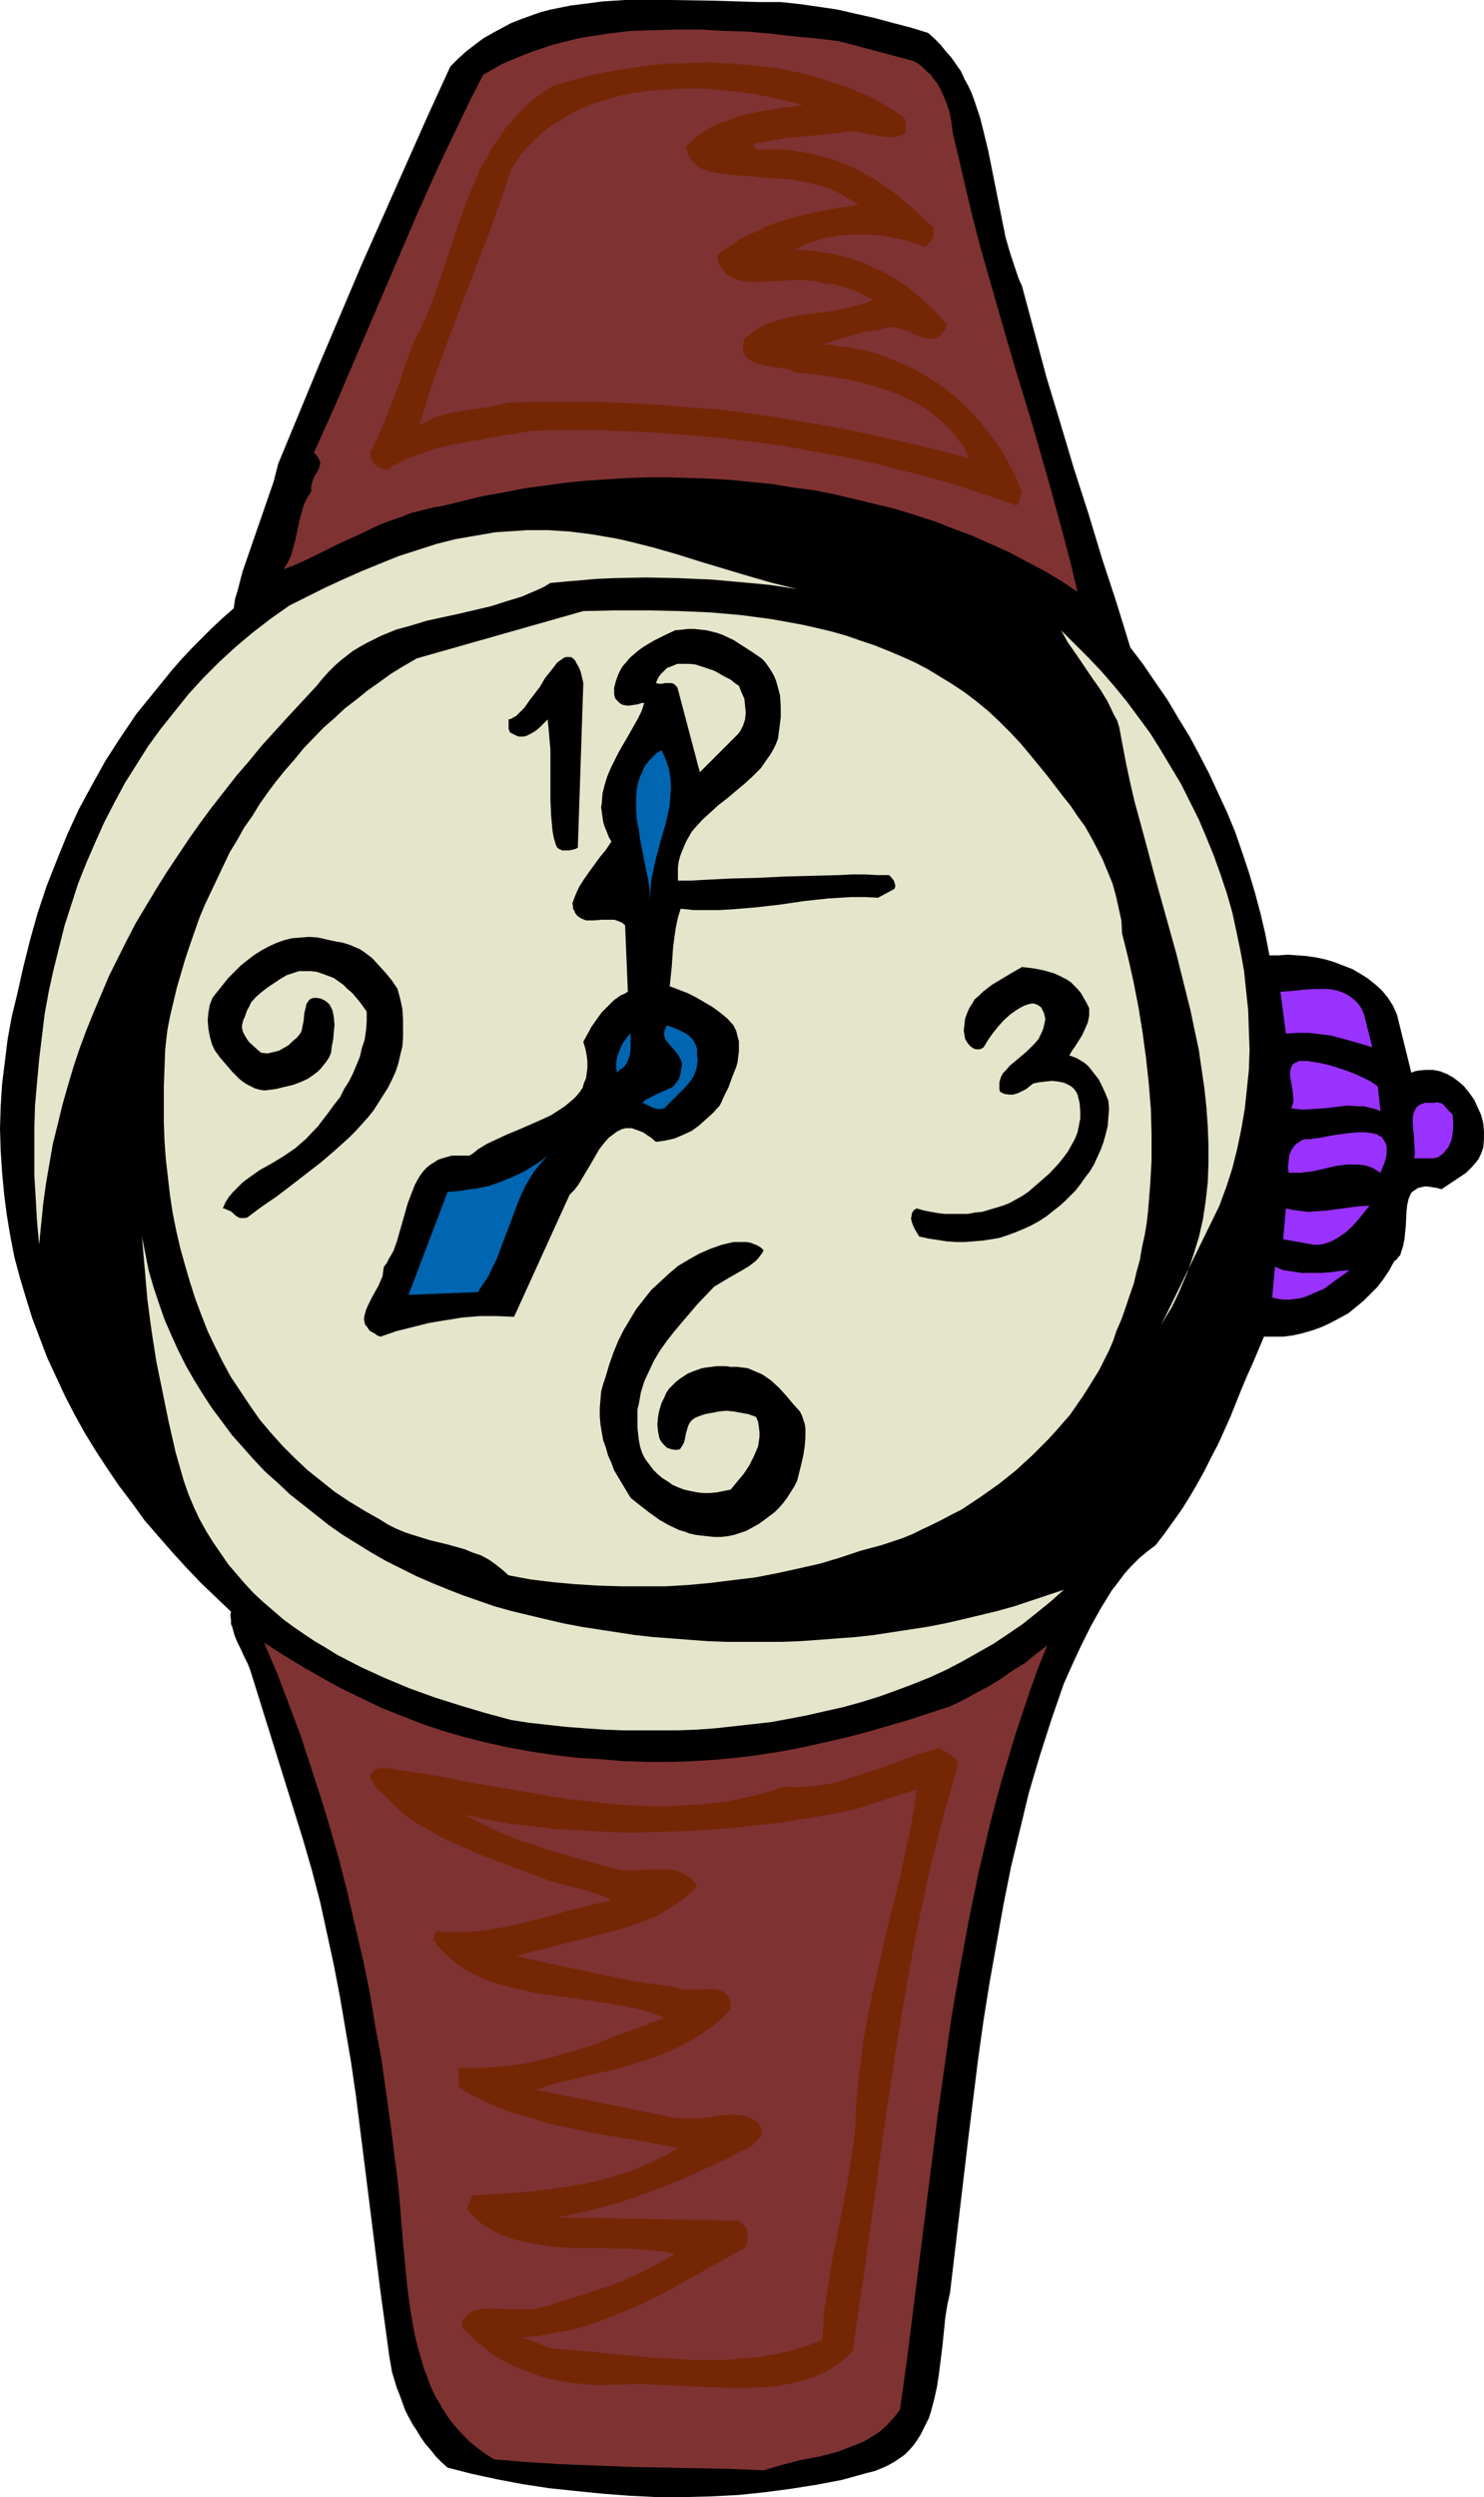
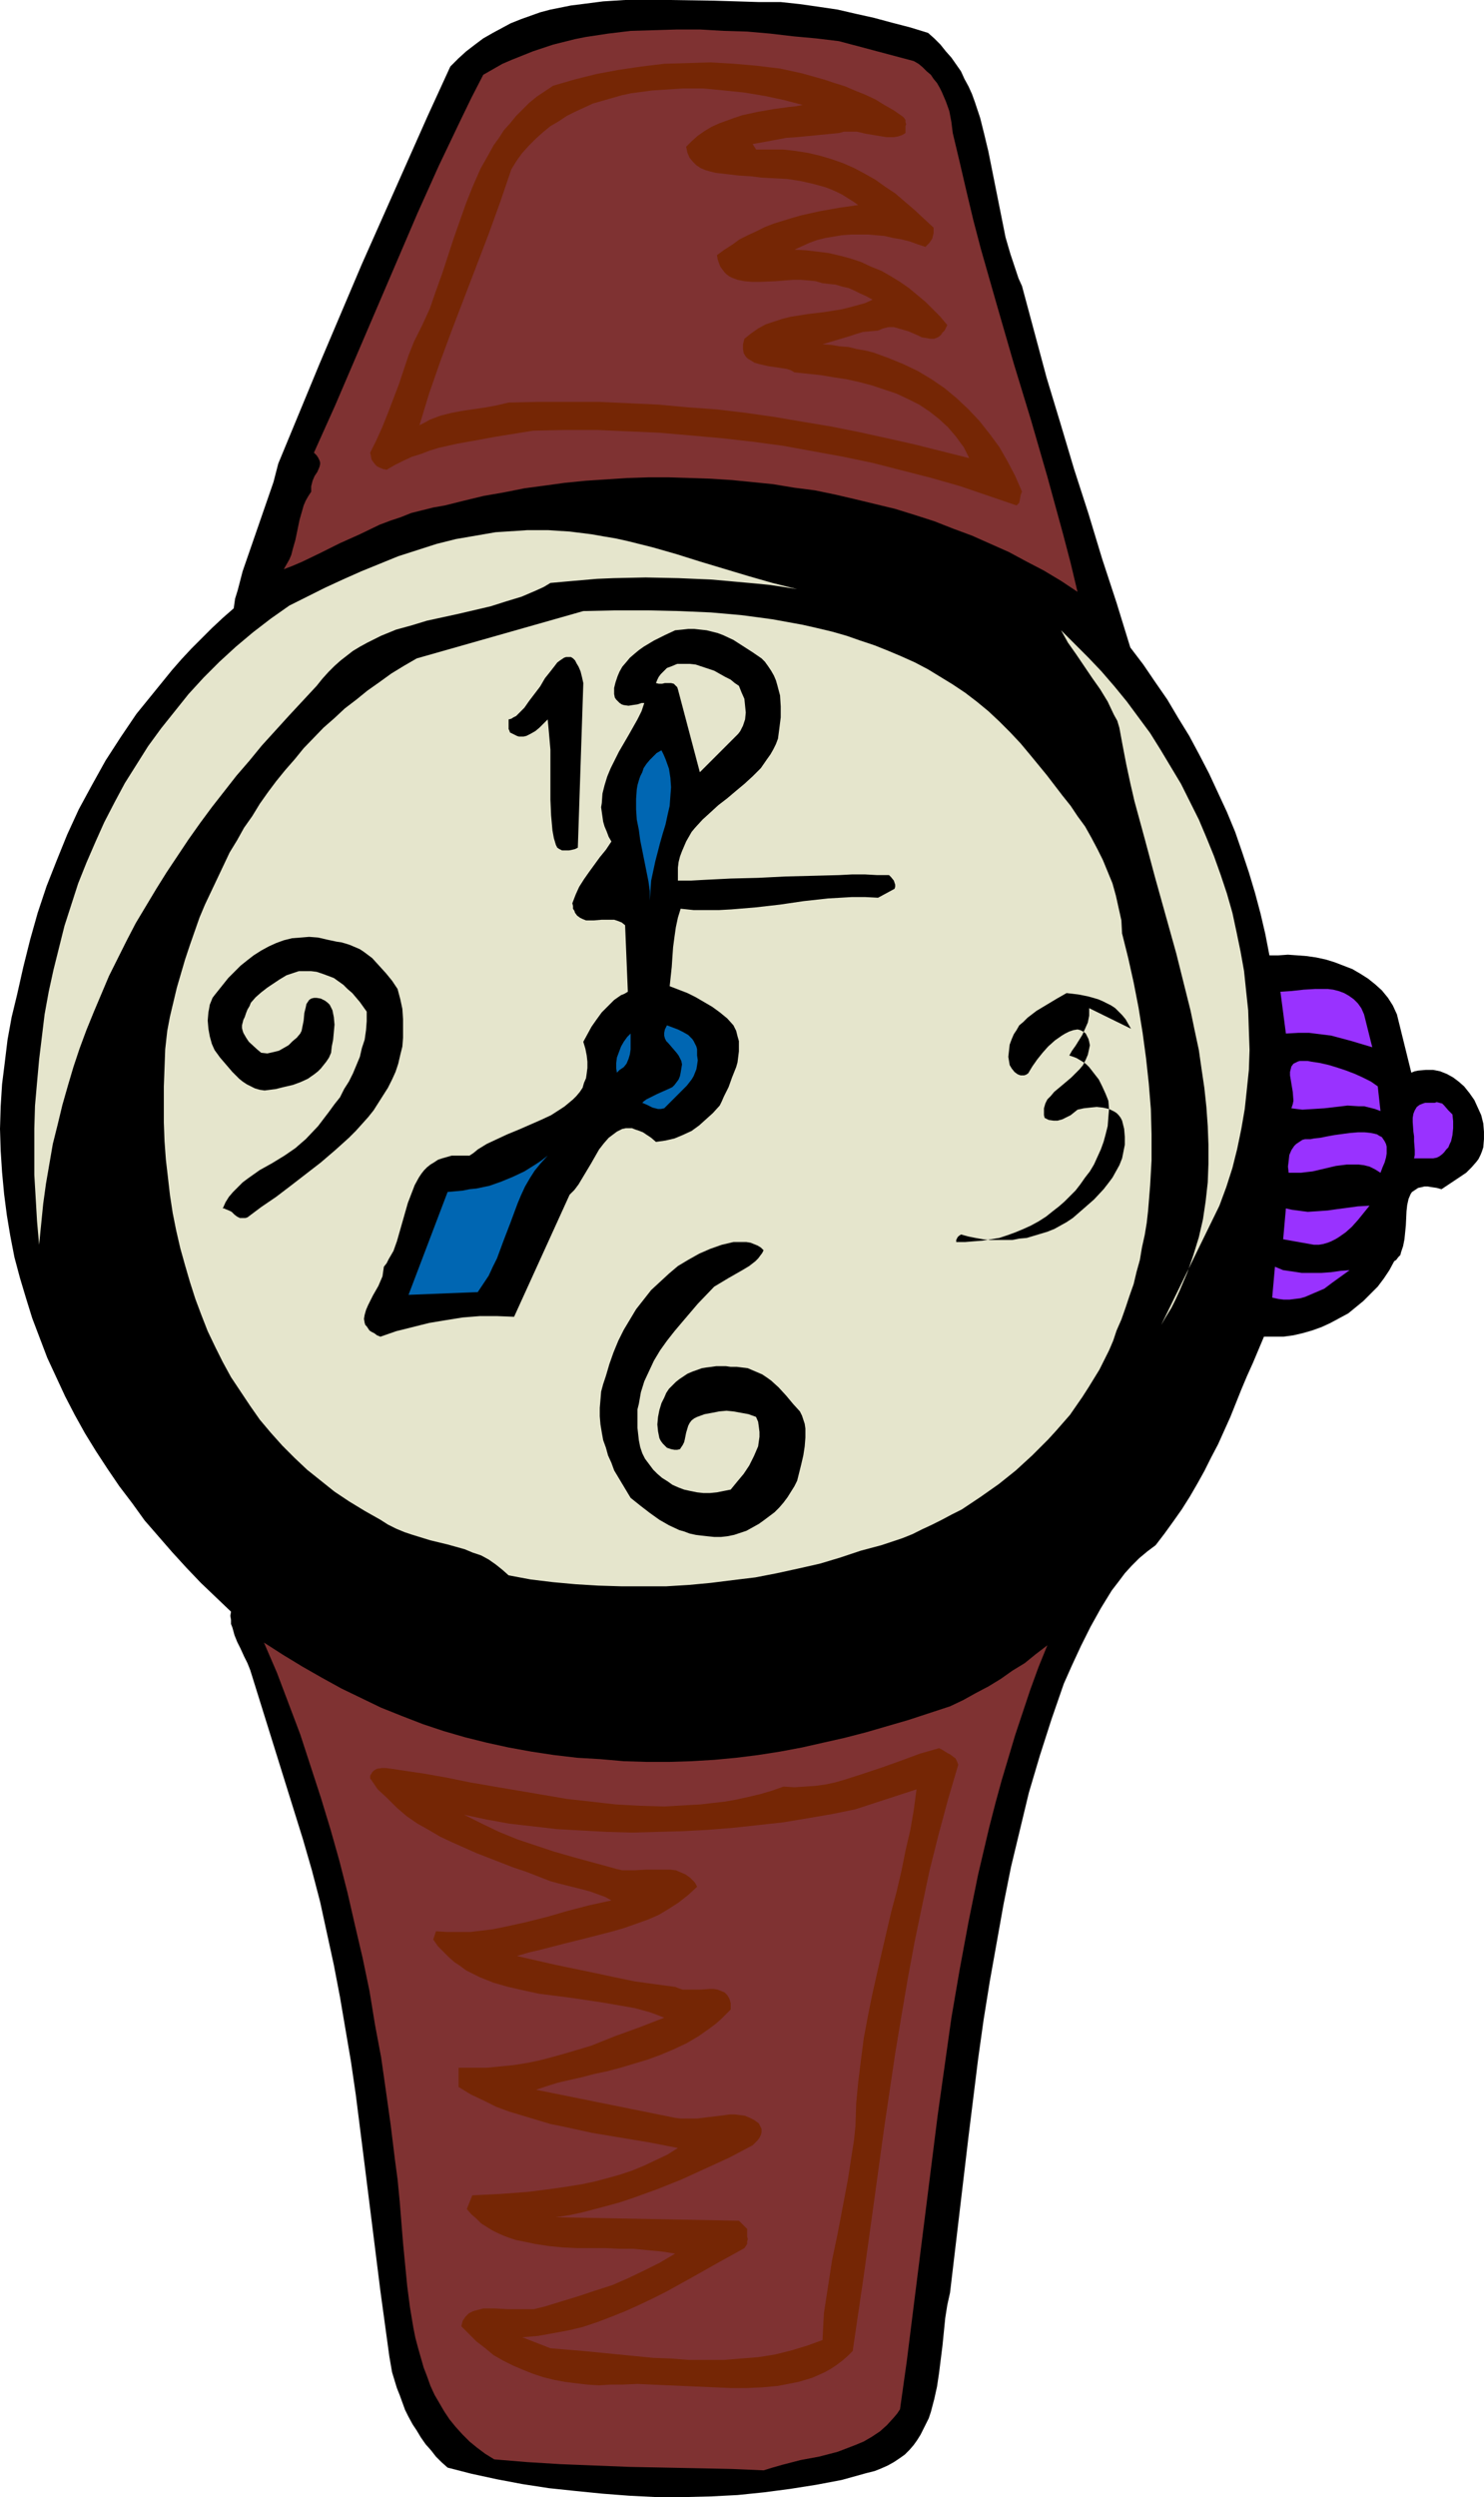
<svg xmlns="http://www.w3.org/2000/svg" xmlns:ns1="http://sodipodi.sourceforge.net/DTD/sodipodi-0.dtd" xmlns:ns2="http://www.inkscape.org/namespaces/inkscape" version="1.0" width="92.546mm" height="155.668mm" id="svg27" ns1:docname="Watch 31.wmf">
  <ns1:namedview id="namedview27" pagecolor="#ffffff" bordercolor="#000000" borderopacity="0.25" ns2:showpageshadow="2" ns2:pageopacity="0.0" ns2:pagecheckerboard="0" ns2:deskcolor="#d1d1d1" ns2:document-units="mm" />
  <defs id="defs1">
    <pattern id="WMFhbasepattern" patternUnits="userSpaceOnUse" width="6" height="6" x="0" y="0" />
  </defs>
  <path style="fill:#000000;fill-opacity:1;fill-rule:evenodd;stroke:none" d="m 218.753,7.756 1.454,1.293 1.454,1.454 1.292,1.616 1.292,1.454 1.131,1.616 1.131,1.616 0.808,1.778 0.969,1.778 0.808,1.778 0.646,1.778 1.292,3.878 0.969,3.878 0.969,4.04 1.616,8.08 1.616,8.08 0.808,4.04 1.131,3.878 1.292,3.878 0.646,1.939 0.808,1.778 2.908,10.827 2.908,10.827 3.231,10.665 3.231,10.827 3.393,10.503 3.231,10.665 3.393,10.342 3.231,10.503 3.07,4.04 2.747,4.04 2.908,4.201 2.585,4.363 2.585,4.201 2.423,4.525 2.262,4.363 2.1,4.525 2.1,4.525 1.939,4.686 1.616,4.686 1.616,4.848 1.454,4.848 1.292,4.848 1.131,4.848 0.969,5.009 h 2.1 l 2.262,-0.162 2.262,0.162 2.1,0.162 2.262,0.323 2.262,0.485 2.1,0.646 2.1,0.808 2.1,0.808 1.939,1.131 1.777,1.131 1.616,1.293 1.616,1.454 1.454,1.778 1.131,1.778 0.969,2.101 3.393,13.735 0.808,-0.323 0.808,-0.162 1.777,-0.162 h 1.777 l 1.616,0.323 1.616,0.646 1.454,0.808 1.292,0.97 1.292,1.131 1.292,1.616 1.131,1.616 0.808,1.778 0.808,1.778 0.485,1.939 0.162,1.939 v 1.778 l -0.162,1.939 -0.323,0.97 -0.323,0.808 -0.485,0.97 -0.485,0.646 -1.131,1.293 -1.292,1.293 -1.454,0.97 -1.454,0.97 -1.454,0.97 -1.454,0.97 -1.131,-0.323 -1.131,-0.162 -0.969,-0.162 h -0.808 l -0.646,0.162 -0.808,0.162 -0.485,0.323 -0.485,0.323 -0.485,0.323 -0.323,0.485 -0.485,1.131 -0.323,1.454 -0.162,1.454 -0.162,3.393 -0.162,1.616 -0.162,1.616 -0.323,1.616 -0.485,1.454 -0.162,0.646 -0.485,0.485 -0.485,0.646 -0.485,0.323 -1.131,2.101 -1.292,1.939 -1.454,1.939 -1.616,1.616 -1.777,1.778 -1.777,1.454 -1.777,1.454 -2.1,1.131 -2.1,1.131 -2.1,0.97 -2.262,0.808 -2.262,0.646 -2.1,0.485 -2.423,0.323 h -2.262 -2.262 l -2.585,6.14 -1.454,3.232 -1.292,3.07 -2.585,6.464 -2.908,6.464 -1.616,3.07 -1.616,3.232 -1.616,2.909 -1.777,3.07 -1.939,3.07 -1.939,2.747 -2.1,2.909 -2.1,2.747 -1.939,1.454 -1.939,1.616 -1.777,1.778 -1.616,1.778 -1.454,1.939 -1.616,2.101 -1.292,2.101 -1.292,2.101 -2.423,4.363 -2.262,4.525 -2.1,4.525 -1.939,4.363 -1.454,4.201 -1.454,4.201 -2.747,8.564 -2.585,8.726 -2.1,8.726 -2.1,8.726 -1.777,8.888 -1.616,9.049 -1.616,9.049 -1.454,9.049 -1.292,9.211 -2.262,18.26 -4.362,36.843 -0.646,2.909 -0.485,3.07 -0.646,6.464 -0.808,6.464 -0.485,3.232 -0.646,2.909 -0.808,3.07 -0.485,1.454 -0.646,1.293 -0.646,1.293 -0.646,1.293 -0.808,1.293 -0.808,1.131 -0.969,1.131 -1.131,1.131 -1.131,0.808 -1.454,0.97 -1.454,0.808 -1.454,0.646 -1.616,0.646 -1.939,0.485 -5.816,1.616 -5.978,1.131 -6.139,0.97 -6.139,0.808 -6.301,0.646 -6.301,0.323 -6.462,0.162 h -6.301 l -6.462,-0.323 -6.301,-0.485 -6.462,-0.646 -6.139,-0.646 -6.301,-0.97 -5.978,-1.131 -5.978,-1.293 -5.655,-1.454 -1.454,-1.293 -1.292,-1.293 -1.131,-1.454 -1.292,-1.454 -1.131,-1.616 -0.969,-1.616 -0.969,-1.454 -0.969,-1.778 -0.808,-1.616 -0.646,-1.778 -0.646,-1.778 -0.646,-1.616 -1.131,-3.717 -0.646,-3.717 -2.1,-15.351 -1.939,-15.513 -1.939,-15.513 -1.939,-15.351 -1.131,-7.756 -1.292,-7.595 -1.292,-7.595 -1.454,-7.595 -1.616,-7.433 -1.616,-7.433 -1.939,-7.433 -2.1,-7.272 -12.44,-39.913 -0.646,-1.616 -0.808,-1.616 -0.808,-1.778 -0.808,-1.616 -0.646,-1.616 -0.485,-1.778 -0.323,-0.808 v -0.97 l -0.162,-0.97 0.162,-0.97 -3.554,-3.393 -3.554,-3.393 -3.393,-3.555 -3.393,-3.717 -3.231,-3.717 -3.231,-3.717 -2.908,-4.04 -3.07,-4.04 -2.747,-4.04 -2.747,-4.201 -2.585,-4.201 -2.423,-4.363 -2.262,-4.363 -2.1,-4.525 -2.1,-4.525 L 9.371,315.264 7.593,310.578 6.139,305.892 4.685,301.044 3.393,296.197 2.423,291.187 1.616,286.339 0.969,281.33 0.485,276.159 0.162,271.15 0,265.979 l 0.162,-5.333 0.323,-5.171 0.646,-5.171 0.646,-5.333 0.969,-5.332 1.292,-5.333 1.454,-6.464 1.616,-6.464 1.777,-6.302 2.1,-6.302 2.423,-6.14 2.423,-5.979 2.747,-5.979 3.07,-5.656 3.231,-5.817 3.554,-5.494 3.716,-5.494 2.1,-2.585 2.1,-2.585 2.1,-2.585 2.1,-2.585 2.262,-2.585 2.262,-2.424 2.423,-2.424 2.423,-2.424 2.585,-2.424 2.585,-2.262 0.323,-2.262 0.646,-2.101 1.131,-4.363 1.454,-4.201 1.454,-4.201 2.908,-8.403 1.454,-4.201 1.131,-4.363 9.694,-23.431 10.017,-23.592 5.17,-11.635 5.17,-11.635 5.17,-11.635 5.332,-11.635 1.939,-1.939 1.777,-1.616 2.1,-1.616 1.939,-1.454 2.262,-1.293 2.1,-1.131 2.1,-1.131 2.423,-0.97 2.262,-0.808 2.262,-0.808 2.423,-0.646 2.423,-0.485 2.423,-0.485 2.585,-0.323 5.008,-0.646 L 147.343,0 h 5.17 5.332 l 10.501,0.162 5.332,0.162 5.17,0.162 h 5.17 l 4.524,0.485 4.524,0.646 4.362,0.646 4.201,0.97 4.362,0.97 4.201,1.131 4.362,1.131 z" id="path1" />
  <path style="fill:#7f3232;fill-opacity:1;fill-rule:evenodd;stroke:none" d="m 215.36,14.382 1.131,0.646 0.969,0.808 0.969,0.97 0.969,0.808 0.646,0.97 0.808,0.97 0.646,1.131 0.485,0.97 0.969,2.262 0.808,2.262 0.485,2.585 0.323,2.585 1.616,6.787 1.616,6.948 1.616,6.787 1.777,6.787 3.877,13.574 3.877,13.412 4.039,13.25 3.877,13.412 3.716,13.574 1.777,6.787 1.616,6.787 -3.877,-2.585 -4.039,-2.424 -4.039,-2.101 -4.201,-2.262 -4.362,-1.939 -4.362,-1.939 -4.362,-1.616 -4.524,-1.778 -4.524,-1.454 -4.685,-1.454 -4.685,-1.131 -4.685,-1.131 -4.847,-1.131 -4.685,-0.97 -5.008,-0.646 -4.847,-0.808 -4.847,-0.485 -4.847,-0.485 -5.008,-0.323 -4.847,-0.162 -5.008,-0.162 h -4.847 l -5.008,0.162 -4.847,0.323 -5.008,0.323 -4.847,0.485 -4.685,0.646 -4.847,0.646 -4.847,0.97 -4.685,0.808 -4.685,1.131 -4.524,1.131 -2.747,0.485 -2.585,0.646 -2.585,0.646 -2.423,0.97 -2.423,0.808 -2.585,0.97 -4.685,2.262 -4.685,2.101 -2.262,1.131 -2.262,1.131 -4.362,2.101 -2.262,0.97 -2.1,0.808 0.646,-1.131 0.646,-1.131 0.485,-1.131 0.323,-1.293 0.646,-2.262 0.969,-4.686 0.646,-2.262 0.323,-1.131 0.485,-1.131 0.646,-1.131 0.646,-0.97 v -0.646 -0.646 l 0.162,-0.646 0.162,-0.646 0.485,-1.131 0.646,-0.97 0.485,-1.131 0.162,-0.646 v -0.485 l -0.162,-0.485 -0.323,-0.646 -0.323,-0.485 -0.646,-0.646 5.008,-11.15 4.847,-11.311 4.847,-11.311 4.847,-11.311 4.847,-11.311 5.008,-11.15 5.17,-10.827 2.585,-5.333 2.747,-5.333 2.262,-1.293 2.262,-1.293 2.262,-0.97 2.423,-0.97 2.423,-0.97 2.423,-0.808 2.423,-0.808 2.585,-0.646 2.585,-0.646 2.423,-0.485 5.332,-0.808 5.332,-0.646 5.493,-0.162 5.332,-0.162 h 5.655 l 5.493,0.323 5.493,0.162 5.493,0.485 5.493,0.646 5.332,0.485 5.332,0.646 z" id="path2" />
  <path style="fill:#752605;fill-opacity:1;fill-rule:evenodd;stroke:none" d="m 212.776,27.47 0.323,0.323 0.323,0.485 v 0.485 l 0.162,0.485 -0.162,0.485 v 1.616 l -0.808,0.485 -0.969,0.323 -0.969,0.162 h -0.808 -0.969 l -0.969,-0.162 -1.939,-0.323 -1.939,-0.323 -2.1,-0.485 h -0.969 -0.969 -1.131 l -1.131,0.323 -5.008,0.485 -5.008,0.485 -2.423,0.162 -2.585,0.485 -2.585,0.485 -2.747,0.485 0.808,1.293 h 3.07 3.231 l 2.908,0.323 3.07,0.485 2.747,0.646 2.747,0.808 2.747,0.97 2.585,1.131 2.423,1.293 2.585,1.454 2.262,1.616 2.423,1.616 2.262,1.939 2.262,1.939 2.262,2.101 2.262,2.101 v 0.646 0.646 l -0.162,0.646 -0.162,0.646 -0.323,0.485 -0.323,0.485 -0.969,0.97 -1.939,-0.646 -1.777,-0.646 -1.939,-0.485 -1.939,-0.323 -2.1,-0.485 -1.939,-0.162 -1.939,-0.162 h -2.1 -1.939 l -2.1,0.162 -1.939,0.323 -1.939,0.323 -1.939,0.485 -1.777,0.646 -1.777,0.808 -1.777,0.808 2.747,0.162 2.747,0.323 2.585,0.323 2.747,0.646 2.423,0.646 2.423,0.808 2.423,1.131 2.423,0.97 2.262,1.293 2.1,1.293 2.1,1.454 1.939,1.616 1.939,1.616 1.777,1.778 1.777,1.778 1.616,1.939 -0.323,0.646 -0.323,0.646 -0.485,0.485 -0.323,0.485 -0.323,0.323 -0.485,0.323 -0.808,0.323 h -0.969 l -0.808,-0.162 -1.131,-0.162 -0.969,-0.485 -2.262,-0.97 -1.131,-0.323 -1.131,-0.323 -1.131,-0.323 h -1.292 l -1.292,0.323 -1.131,0.485 -1.777,0.162 -1.777,0.162 -1.616,0.485 -1.454,0.485 -6.462,1.939 2.1,0.162 1.939,0.323 2.1,0.162 1.939,0.485 1.939,0.323 1.939,0.485 3.554,1.293 3.554,1.454 3.393,1.616 3.231,1.939 3.07,2.101 2.908,2.424 2.747,2.585 2.585,2.747 2.423,3.07 2.262,3.07 1.939,3.393 1.777,3.393 1.616,3.717 -0.162,0.323 -0.162,0.485 -0.323,1.778 -0.323,0.323 -0.323,0.323 -6.624,-2.262 -6.624,-2.262 -6.786,-1.939 -6.947,-1.778 -6.947,-1.778 -6.947,-1.454 -7.109,-1.293 -7.109,-1.293 -7.27,-0.97 -7.109,-0.808 -7.27,-0.646 -7.432,-0.646 -7.27,-0.323 -7.432,-0.323 h -7.432 l -7.593,0.162 -9.047,1.454 -4.362,0.808 -4.524,0.808 -4.362,0.97 -2.1,0.646 -2.1,0.808 -2.1,0.646 -2.1,0.97 -1.939,0.97 -1.939,1.131 -0.808,-0.162 -0.808,-0.323 -0.646,-0.323 -0.485,-0.485 -0.485,-0.646 -0.323,-0.485 -0.162,-0.808 -0.162,-0.808 1.454,-2.909 1.454,-3.232 1.292,-3.232 1.292,-3.393 1.292,-3.393 1.131,-3.393 1.131,-3.393 1.292,-3.232 1.939,-3.878 1.777,-3.878 1.454,-4.201 1.454,-4.04 2.747,-8.403 2.908,-8.241 1.616,-4.04 1.777,-4.04 2.1,-3.717 0.969,-1.778 1.292,-1.778 1.131,-1.778 1.454,-1.616 1.454,-1.778 1.454,-1.454 1.616,-1.616 1.777,-1.454 1.939,-1.293 1.939,-1.293 5.008,-1.454 5.17,-1.293 5.17,-0.97 5.493,-0.808 5.332,-0.646 5.493,-0.162 5.493,-0.162 5.493,0.323 5.493,0.485 2.585,0.323 2.747,0.323 5.17,1.131 5.17,1.454 2.423,0.808 2.585,0.808 2.262,0.97 2.423,0.97 2.423,1.131 2.1,1.293 2.262,1.293 z" id="path3" />
  <path style="fill:#7f3232;fill-opacity:1;fill-rule:evenodd;stroke:none" d="m 189.188,24.723 -1.616,0.323 -1.616,0.162 -3.554,0.485 -3.716,0.646 -3.716,0.808 -1.939,0.646 -3.554,1.293 -1.777,0.808 -1.616,0.97 -1.616,1.131 -1.454,1.293 -1.292,1.293 0.323,1.454 0.485,1.131 0.808,0.97 0.808,0.808 0.969,0.646 1.131,0.485 1.131,0.323 1.292,0.323 2.747,0.323 2.747,0.323 2.747,0.162 1.292,0.162 1.292,0.162 3.07,0.162 3.07,0.162 3.07,0.485 2.908,0.646 2.908,0.808 1.292,0.485 1.454,0.646 1.292,0.646 1.292,0.808 1.292,0.808 1.131,0.808 -4.524,0.646 -4.524,0.808 -4.362,0.97 -2.262,0.646 -2.1,0.646 -2.1,0.646 -2.1,0.808 -1.939,0.97 -2.1,0.97 -1.939,0.97 -1.777,1.293 -1.777,1.131 -1.777,1.293 0.162,0.97 0.323,0.97 0.323,0.808 0.485,0.646 0.485,0.646 0.485,0.485 0.646,0.485 0.646,0.323 1.292,0.485 1.616,0.323 1.777,0.162 h 1.939 l 3.716,-0.162 4.039,-0.323 h 1.777 l 1.939,0.162 1.616,0.162 1.616,0.485 1.454,0.162 1.616,0.162 1.616,0.485 1.454,0.323 1.454,0.646 1.292,0.646 1.454,0.646 1.454,0.808 -1.777,0.808 -1.777,0.485 -1.777,0.485 -1.939,0.485 -4.039,0.646 -4.039,0.485 -4.039,0.646 -1.939,0.485 -1.939,0.646 -1.939,0.646 -1.777,0.97 -1.616,1.131 -1.616,1.293 -0.162,0.646 -0.162,0.646 v 0.646 0.485 l 0.162,0.97 0.485,0.808 0.485,0.485 0.808,0.485 0.808,0.485 1.131,0.323 2.1,0.485 2.262,0.323 2.1,0.323 0.969,0.323 0.808,0.485 3.07,0.323 3.07,0.323 2.908,0.485 3.231,0.485 2.908,0.646 3.07,0.808 2.908,0.97 2.908,0.97 2.747,1.293 2.585,1.293 2.423,1.616 2.262,1.778 2.1,1.939 0.969,1.131 0.969,1.131 0.808,1.131 0.969,1.293 0.646,1.293 0.646,1.293 -6.462,-1.616 -6.462,-1.616 -6.462,-1.454 -6.624,-1.454 -6.462,-1.293 -6.786,-1.131 -6.624,-1.131 -6.786,-0.97 -6.786,-0.808 -6.786,-0.485 -6.947,-0.646 -6.947,-0.323 -7.109,-0.323 h -6.947 -7.27 l -7.109,0.162 -2.747,0.646 -2.585,0.485 -5.493,0.808 -2.585,0.485 -2.585,0.646 -2.585,0.97 -1.131,0.646 -1.292,0.646 1.131,-3.717 1.131,-3.717 2.585,-7.433 2.747,-7.433 2.908,-7.595 5.816,-15.19 2.747,-7.595 2.585,-7.595 1.292,-2.101 1.292,-1.778 1.616,-1.778 1.616,-1.616 1.616,-1.454 1.777,-1.454 1.939,-1.131 1.939,-1.293 1.939,-0.97 2.1,-0.97 2.1,-0.97 2.262,-0.646 2.262,-0.646 2.262,-0.646 2.262,-0.485 2.423,-0.323 2.423,-0.323 2.423,-0.162 2.423,-0.162 2.423,-0.162 h 4.847 l 5.008,0.485 4.685,0.485 4.847,0.808 4.524,0.97 z" id="path4" />
  <path style="fill:#e5e5cc;fill-opacity:1;fill-rule:evenodd;stroke:none" d="m 187.895,138.807 -3.07,-0.485 -3.231,-0.485 -3.231,-0.323 -3.554,-0.323 -3.554,-0.323 -3.716,-0.323 -7.593,-0.323 -7.755,-0.162 -7.593,0.162 -3.877,0.162 -3.716,0.323 -3.716,0.323 -3.554,0.323 -1.616,0.97 -1.777,0.808 -3.393,1.454 -3.716,1.131 -3.554,1.131 -7.593,1.778 -7.432,1.616 -3.716,1.131 -3.554,0.97 -3.554,1.454 -1.616,0.808 -1.616,0.808 -1.777,0.97 -1.616,0.97 -1.454,1.131 -1.454,1.131 -1.454,1.293 -1.454,1.454 -1.454,1.616 -1.292,1.616 -6.462,6.948 -3.231,3.555 -3.231,3.555 -2.908,3.555 -3.07,3.555 -2.908,3.717 -2.908,3.717 -2.747,3.717 -2.747,3.878 -2.585,3.878 -2.585,3.878 -2.423,3.878 -2.423,4.04 -2.423,4.04 -2.1,4.04 -2.1,4.201 -2.1,4.201 -1.777,4.201 -1.777,4.201 -1.777,4.363 -1.616,4.363 -1.454,4.363 -1.292,4.363 -1.292,4.525 -1.131,4.686 -1.131,4.525 -0.808,4.686 -0.808,4.686 -0.646,4.686 -0.485,4.848 -0.485,4.848 -0.485,-5.494 -0.323,-5.494 -0.323,-5.494 v -5.494 -5.333 l 0.162,-5.494 0.485,-5.494 0.485,-5.332 0.646,-5.333 0.646,-5.333 0.969,-5.332 1.131,-5.171 1.292,-5.171 1.292,-5.171 1.616,-5.009 1.616,-5.009 1.939,-4.848 2.1,-4.848 2.1,-4.686 2.423,-4.686 2.423,-4.525 2.747,-4.363 2.747,-4.363 3.07,-4.201 3.231,-4.04 3.231,-4.04 3.554,-3.878 3.716,-3.717 3.877,-3.555 4.039,-3.393 4.201,-3.232 4.362,-3.07 8.401,-4.201 4.201,-1.939 4.362,-1.939 4.362,-1.778 4.362,-1.778 4.524,-1.454 4.524,-1.454 4.524,-1.131 4.685,-0.808 4.685,-0.808 5.008,-0.323 2.423,-0.162 h 2.423 2.585 l 2.423,0.162 2.585,0.162 2.585,0.323 2.585,0.323 2.747,0.485 2.908,0.485 2.908,0.646 5.816,1.454 5.655,1.616 5.655,1.778 11.309,3.393 5.655,1.616 z" id="path5" />
  <path style="fill:#e5e5cc;fill-opacity:1;fill-rule:evenodd;stroke:none" d="m 242.987,178.073 3.716,4.525 3.716,4.848 1.939,2.424 1.616,2.424 1.777,2.424 1.454,2.585 1.454,2.747 1.292,2.585 1.131,2.747 1.131,2.747 0.808,2.909 0.646,2.909 0.646,2.909 0.162,3.07 1.454,5.817 1.292,5.817 1.131,5.817 0.969,5.979 0.808,5.979 0.646,5.979 0.485,5.979 0.162,5.979 v 6.14 l -0.323,5.817 -0.485,5.979 -0.323,2.909 -0.485,2.909 -0.646,2.909 -0.485,2.909 -0.808,2.909 -0.646,2.747 -0.969,2.747 -0.969,2.909 -0.969,2.747 -1.131,2.585 -0.808,2.424 -0.969,2.262 -1.131,2.262 -1.131,2.262 -1.292,2.101 -1.292,2.101 -1.454,2.262 -1.454,2.101 -1.454,2.101 -3.393,3.878 -1.777,1.939 -3.716,3.717 -3.877,3.555 -4.039,3.232 -4.362,3.07 -4.362,2.909 -2.262,1.131 -2.423,1.293 -2.262,1.131 -2.423,1.131 -2.262,1.131 -2.423,0.97 -2.423,0.808 -2.423,0.808 -2.423,0.646 -2.423,0.646 -4.847,1.616 -4.847,1.454 -5.008,1.131 -5.17,1.131 -5.008,0.97 -5.332,0.646 -5.17,0.646 -5.17,0.485 -5.332,0.323 h -5.332 -5.332 l -5.332,-0.162 -5.332,-0.323 -5.332,-0.485 -5.332,-0.646 -5.17,-0.97 -1.454,-1.293 -1.616,-1.293 -1.616,-1.131 -1.777,-0.97 -1.939,-0.646 -1.939,-0.808 -4.039,-1.131 -4.039,-0.97 -4.201,-1.293 -1.939,-0.646 -1.939,-0.808 -1.939,-0.97 -1.777,-1.131 -3.716,-2.101 -3.716,-2.262 -3.393,-2.262 -3.231,-2.585 -3.231,-2.585 -2.908,-2.747 -2.908,-2.909 -2.747,-3.07 -2.585,-3.07 -2.262,-3.232 -2.262,-3.393 -2.262,-3.393 -1.939,-3.555 -1.777,-3.555 -1.777,-3.717 -1.454,-3.717 -1.454,-3.878 -1.292,-4.04 -1.131,-3.878 -1.131,-4.04 -0.969,-4.201 -0.808,-4.04 -0.646,-4.201 -0.485,-4.201 -0.485,-4.201 -0.323,-4.363 -0.162,-4.363 v -4.363 -4.201 l 0.162,-4.363 0.162,-4.363 0.485,-4.363 0.646,-3.393 0.808,-3.393 0.808,-3.393 1.939,-6.625 1.131,-3.393 1.131,-3.232 1.131,-3.232 1.292,-3.07 1.454,-3.07 1.454,-3.07 1.454,-3.07 1.454,-3.07 1.777,-2.909 1.616,-2.909 1.939,-2.747 1.777,-2.909 1.939,-2.747 1.939,-2.585 2.1,-2.585 2.262,-2.585 2.1,-2.585 4.685,-4.848 2.585,-2.262 2.423,-2.262 2.747,-2.101 2.585,-2.101 2.747,-1.939 2.908,-2.101 2.908,-1.778 3.07,-1.778 39.259,-11.15 7.593,-0.162 h 7.593 l 7.432,0.162 7.432,0.323 3.716,0.323 3.554,0.323 3.716,0.485 3.554,0.485 3.554,0.646 3.554,0.646 3.554,0.808 3.393,0.808 3.393,0.97 3.231,1.131 3.393,1.131 3.231,1.293 3.07,1.293 3.231,1.454 3.07,1.616 2.908,1.778 2.908,1.778 2.908,1.939 2.747,2.101 2.747,2.262 2.585,2.424 2.585,2.585 2.423,2.585 z" id="path6" />
  <path style="fill:#000000;fill-opacity:1;fill-rule:evenodd;stroke:none" d="m 179.494,155.127 0.808,0.808 0.808,1.131 0.646,0.97 0.646,1.131 0.485,1.131 0.323,1.131 0.646,2.424 0.162,2.585 v 2.585 l -0.323,2.585 -0.323,2.424 -0.485,1.293 -0.646,1.293 -0.646,1.131 -0.808,1.131 -1.454,2.101 -1.939,1.939 -1.939,1.778 -1.939,1.616 -2.1,1.778 -2.1,1.616 -1.939,1.778 -1.777,1.616 -1.777,1.939 -0.808,0.97 -0.646,1.131 -0.646,1.131 -0.485,1.131 -0.485,1.131 -0.485,1.293 -0.323,1.293 -0.162,1.293 v 1.616 1.454 h 3.07 l 2.908,-0.162 6.462,-0.323 6.462,-0.162 3.231,-0.162 3.231,-0.162 6.462,-0.162 6.139,-0.162 3.07,-0.162 h 3.07 l 2.908,0.162 h 2.747 l 0.485,0.485 0.646,0.808 0.323,0.97 v 0.485 l -0.162,0.485 -3.877,2.101 -3.07,-0.162 h -3.07 l -2.747,0.162 -2.908,0.162 -5.816,0.646 -5.493,0.808 -5.655,0.646 -5.816,0.485 -2.908,0.162 h -2.908 -3.07 l -3.07,-0.323 -0.646,2.101 -0.485,2.262 -0.323,2.262 -0.323,2.424 -0.162,2.262 -0.162,2.424 -0.485,4.525 2.1,0.808 2.1,0.808 1.939,0.97 1.939,1.131 1.939,1.131 1.777,1.293 1.777,1.454 1.454,1.616 0.646,1.293 0.323,1.293 0.323,1.131 v 1.293 1.131 l -0.162,1.293 -0.162,1.293 -0.323,1.131 -0.969,2.424 -0.808,2.262 -1.131,2.262 -0.485,1.131 -0.485,0.97 -1.616,1.778 -1.616,1.454 -1.616,1.454 -1.777,1.293 -2.1,0.97 -1.939,0.808 -2.1,0.485 -1.131,0.162 -1.131,0.162 -1.131,-0.97 -0.969,-0.646 -0.969,-0.646 -0.808,-0.323 -0.969,-0.323 -0.808,-0.323 h -0.808 -0.646 l -0.808,0.162 -0.646,0.323 -0.646,0.323 -0.646,0.485 -1.292,0.97 -1.131,1.293 -1.131,1.454 -1.939,3.393 -0.969,1.616 -0.969,1.616 -0.969,1.616 -0.969,1.293 -1.131,1.131 -13.086,28.763 -4.039,-0.162 h -4.039 l -4.039,0.323 -4.039,0.646 -3.877,0.646 -3.877,0.97 -3.877,0.97 -3.716,1.293 -0.808,-0.323 -0.646,-0.485 -0.646,-0.323 -0.485,-0.323 -0.323,-0.485 -0.323,-0.485 -0.323,-0.323 -0.162,-0.485 -0.162,-0.97 0.162,-0.97 0.323,-1.131 0.485,-1.131 1.131,-2.262 1.292,-2.262 0.485,-1.131 0.485,-1.131 0.162,-1.131 0.162,-1.131 0.646,-0.808 0.485,-0.97 1.131,-1.939 0.808,-2.262 0.646,-2.262 0.646,-2.262 1.292,-4.525 0.808,-2.101 0.808,-2.101 0.969,-1.778 0.646,-0.97 0.646,-0.808 0.646,-0.646 0.808,-0.646 0.808,-0.485 0.969,-0.646 0.969,-0.323 1.131,-0.323 1.131,-0.323 h 1.292 1.454 1.454 l 0.969,-0.646 0.969,-0.808 2.1,-1.293 2.423,-1.131 2.423,-1.131 2.747,-1.131 2.585,-1.131 2.585,-1.131 2.423,-1.131 2.262,-1.454 0.969,-0.646 0.969,-0.808 0.969,-0.808 0.808,-0.808 0.808,-0.97 0.646,-0.97 0.323,-1.131 0.485,-1.131 0.162,-1.131 0.162,-1.293 v -1.454 l -0.162,-1.454 -0.323,-1.616 -0.485,-1.616 0.969,-1.778 0.969,-1.778 1.131,-1.616 1.292,-1.778 1.454,-1.454 1.454,-1.454 1.616,-1.131 0.808,-0.323 0.808,-0.485 -0.646,-15.674 -0.808,-0.646 -0.808,-0.323 -0.969,-0.323 h -0.969 -1.939 l -1.939,0.162 h -0.969 -0.808 l -0.808,-0.323 -0.646,-0.323 -0.646,-0.485 -0.485,-0.646 -0.162,-0.485 -0.323,-0.485 v -0.646 l -0.162,-0.646 0.808,-2.101 0.808,-1.778 1.131,-1.778 1.131,-1.616 1.292,-1.778 1.292,-1.778 1.454,-1.778 1.292,-1.939 -0.646,-1.131 -0.485,-1.293 -0.485,-1.131 -0.323,-1.131 -0.162,-1.131 -0.162,-1.131 -0.162,-1.131 0.162,-0.97 0.162,-2.262 0.485,-1.939 0.646,-2.101 0.808,-1.939 0.969,-1.939 0.969,-1.939 2.262,-3.878 2.1,-3.717 0.969,-1.939 0.646,-1.939 h -0.646 l -0.969,0.323 -1.131,0.162 -0.969,0.162 -1.131,-0.162 -0.485,-0.162 -0.485,-0.323 -0.323,-0.323 -0.485,-0.485 -0.323,-0.485 -0.162,-0.808 v -1.454 l 0.323,-1.293 0.485,-1.454 0.485,-1.131 0.646,-1.131 0.969,-1.131 0.808,-0.97 1.131,-0.97 0.969,-0.808 1.131,-0.808 2.423,-1.454 2.585,-1.293 2.423,-1.131 1.616,-0.162 1.454,-0.162 h 1.454 l 1.454,0.162 1.454,0.162 1.292,0.323 1.292,0.323 1.292,0.485 2.423,1.131 2.262,1.454 2.262,1.454 z" id="path7" />
  <path style="fill:#e5e5cc;fill-opacity:1;fill-rule:evenodd;stroke:none" d="m 287.417,284.077 -13.733,28.117 1.131,-1.939 1.292,-2.101 0.969,-1.939 0.969,-2.101 1.777,-4.201 1.454,-4.201 1.292,-4.201 0.969,-4.201 0.646,-4.363 0.485,-4.363 0.162,-4.363 v -4.525 l -0.162,-4.363 -0.323,-4.525 -0.485,-4.525 -0.646,-4.363 -0.646,-4.525 -0.969,-4.525 -0.969,-4.686 -1.131,-4.525 -2.262,-9.049 -5.008,-17.937 -2.423,-9.049 -2.423,-8.888 -0.969,-4.201 -0.969,-4.525 -0.808,-4.201 -0.808,-4.363 -0.485,-1.616 -0.808,-1.454 -1.454,-3.07 -1.777,-2.909 -1.939,-2.747 -3.716,-5.494 -1.939,-2.747 -1.616,-2.909 3.231,3.232 3.231,3.232 3.07,3.232 3.07,3.555 2.908,3.555 2.747,3.717 2.747,3.717 2.423,3.878 2.423,4.04 2.423,4.04 2.1,4.201 2.1,4.201 1.777,4.201 1.777,4.363 1.616,4.525 1.454,4.363 1.292,4.525 0.969,4.525 0.969,4.686 0.808,4.525 0.485,4.686 0.485,4.525 0.162,4.848 0.162,4.525 -0.162,4.686 -0.485,4.686 -0.485,4.525 -0.808,4.686 -0.969,4.686 -1.131,4.525 -1.454,4.525 z" id="path8" />
  <path style="fill:#000000;fill-opacity:1;fill-rule:evenodd;stroke:none" d="m 137.488,160.945 -1.292,38.782 -0.646,0.323 -0.646,0.162 -0.808,0.162 h -0.808 -0.808 l -0.646,-0.323 -0.485,-0.323 -0.323,-0.646 -0.485,-1.616 -0.323,-1.778 -0.162,-1.778 -0.162,-1.778 -0.162,-3.717 v -11.796 l -0.323,-3.717 -0.162,-1.778 -0.162,-1.616 -1.939,1.939 -0.969,0.808 -1.131,0.646 -0.969,0.485 -0.646,0.162 h -0.485 -0.646 l -0.485,-0.162 -0.646,-0.323 -0.646,-0.323 -0.323,-0.162 -0.162,-0.485 -0.162,-0.323 v -0.485 -0.808 -0.97 l 0.646,-0.162 0.485,-0.323 0.646,-0.323 0.646,-0.646 1.292,-1.293 1.131,-1.616 2.585,-3.393 1.131,-1.939 1.292,-1.616 1.131,-1.454 0.485,-0.646 0.646,-0.485 0.485,-0.323 0.485,-0.323 0.485,-0.162 h 0.646 0.485 l 0.485,0.323 0.485,0.485 0.323,0.646 0.485,0.808 0.485,1.131 0.323,1.293 z" id="path9" />
  <path style="fill:#e5e5cc;fill-opacity:1;fill-rule:evenodd;stroke:none" d="m 174.162,161.591 0.646,1.616 0.646,1.454 0.162,1.616 0.162,1.616 -0.162,1.616 -0.485,1.454 -0.323,0.646 -0.323,0.646 -0.485,0.646 -0.485,0.485 -8.563,8.564 -5.17,-19.553 -0.162,-0.485 -0.323,-0.323 -0.485,-0.485 -0.646,-0.162 h -0.646 -0.808 l -0.646,0.162 h -0.808 l -0.646,-0.162 0.323,-0.808 0.323,-0.646 0.485,-0.646 0.485,-0.485 0.485,-0.485 0.485,-0.485 1.292,-0.485 1.131,-0.485 h 1.454 1.454 l 1.454,0.162 1.454,0.485 1.454,0.485 1.454,0.485 2.585,1.454 1.292,0.646 0.969,0.808 z" id="path10" />
  <path style="fill:#0066b2;fill-opacity:1;fill-rule:evenodd;stroke:none" d="m 155.906,176.781 0.485,0.97 0.485,1.131 0.808,2.262 0.323,2.101 0.162,2.262 -0.162,2.101 -0.162,2.262 -0.485,2.101 -0.485,2.262 -0.646,2.101 -0.646,2.262 -1.131,4.363 -0.485,2.262 -0.485,2.262 -0.162,2.262 -0.162,2.424 v -2.262 l -0.323,-2.262 -0.485,-2.424 -0.485,-2.424 -0.485,-2.424 -0.485,-2.424 -0.323,-2.424 -0.485,-2.424 -0.162,-2.424 v -2.424 l 0.162,-2.262 0.162,-0.97 0.323,-1.131 0.323,-0.97 0.485,-0.97 0.323,-0.97 0.646,-0.97 0.808,-0.97 0.808,-0.808 0.808,-0.808 z" id="path11" />
  <path style="fill:#000000;fill-opacity:1;fill-rule:evenodd;stroke:none" d="m 93.705,233.014 0.646,2.424 0.485,2.262 0.162,2.424 v 2.101 2.262 l -0.162,2.101 -0.485,1.939 -0.485,2.101 -0.646,1.939 -0.808,1.778 -0.969,1.939 -1.131,1.778 -1.131,1.778 -1.131,1.778 -1.292,1.616 -1.454,1.616 -1.454,1.616 -1.616,1.616 -3.231,2.909 -3.393,2.909 -3.554,2.747 -3.554,2.747 -3.393,2.585 -3.554,2.424 -3.231,2.424 -0.485,0.162 h -0.485 -0.323 -0.485 l -0.646,-0.323 -0.646,-0.485 -0.646,-0.646 -0.646,-0.323 -0.808,-0.323 -0.323,-0.162 h -0.323 l 0.646,-1.454 0.808,-1.293 0.969,-1.131 1.131,-1.131 1.131,-1.131 1.292,-0.97 2.747,-1.939 2.908,-1.616 2.908,-1.778 2.585,-1.778 1.292,-1.131 1.131,-0.97 2.908,-3.07 2.585,-3.393 1.292,-1.778 1.292,-1.616 0.969,-1.939 1.131,-1.778 0.969,-1.939 0.808,-1.939 0.808,-1.939 0.485,-2.101 0.646,-1.939 0.323,-2.262 0.162,-2.101 v -2.262 l -1.616,-2.262 -1.777,-2.101 -1.131,-0.97 -0.969,-0.97 -1.131,-0.808 -1.131,-0.808 -1.292,-0.485 -1.292,-0.485 -1.454,-0.485 -1.292,-0.162 h -1.454 -1.454 l -1.454,0.485 -1.454,0.485 -1.616,0.97 -1.454,0.97 -1.454,0.97 -1.454,1.131 -1.292,1.131 -1.131,1.293 -0.323,0.808 -0.485,0.808 -0.323,0.808 -0.323,0.97 -0.323,0.646 -0.162,0.646 -0.162,0.646 v 0.646 l 0.162,0.646 0.162,0.485 0.646,1.131 0.646,0.97 1.939,1.778 0.969,0.808 1.454,0.162 1.454,-0.323 1.292,-0.323 1.131,-0.646 1.131,-0.646 0.969,-0.97 0.969,-0.808 0.808,-0.97 0.323,-0.646 0.162,-0.808 0.323,-1.616 0.162,-1.778 0.323,-1.293 0.162,-0.808 0.323,-0.485 0.323,-0.485 0.485,-0.323 0.646,-0.162 h 0.646 l 0.969,0.162 0.969,0.485 0.646,0.485 0.485,0.485 0.323,0.646 0.323,0.646 0.162,0.808 0.162,0.808 0.162,1.778 -0.162,1.778 -0.162,1.778 -0.323,1.616 -0.162,1.454 -0.485,1.131 -0.646,0.97 -0.646,0.808 -0.646,0.808 -0.646,0.646 -0.808,0.646 -1.616,1.131 -1.777,0.808 -1.777,0.646 -2.1,0.485 -1.939,0.485 -1.292,0.162 -1.292,0.162 -1.131,-0.162 -1.131,-0.323 -0.969,-0.485 -0.969,-0.485 -0.969,-0.646 -0.808,-0.646 -1.616,-1.616 -2.908,-3.393 -1.292,-1.778 -0.646,-1.454 -0.485,-1.778 -0.323,-1.778 -0.162,-1.939 0.162,-1.939 0.162,-0.808 0.162,-0.97 0.323,-0.808 0.323,-0.808 0.485,-0.646 0.646,-0.808 1.292,-1.616 1.292,-1.616 1.454,-1.454 1.454,-1.454 1.616,-1.293 1.454,-1.131 1.777,-1.131 1.777,-0.97 1.777,-0.808 1.777,-0.646 1.939,-0.485 2.1,-0.162 1.939,-0.162 2.1,0.162 2.1,0.485 2.262,0.485 1.131,0.162 1.131,0.323 0.969,0.323 1.131,0.485 1.131,0.485 0.969,0.646 1.939,1.454 1.616,1.778 1.616,1.778 1.454,1.778 z" id="path12" />
-   <path style="fill:#000000;fill-opacity:1;fill-rule:evenodd;stroke:none" d="m 256.72,237.539 v 0.97 0.808 l -0.323,1.616 -0.646,1.454 -0.646,1.454 -0.808,1.293 -0.808,1.293 -0.808,1.131 -0.646,1.131 0.969,0.323 0.808,0.323 0.808,0.485 0.808,0.485 0.646,0.485 0.646,0.646 1.131,1.454 1.131,1.454 0.808,1.616 0.808,1.778 0.646,1.616 0.162,1.939 -0.162,1.939 -0.162,2.101 -0.485,1.939 -0.485,1.778 -0.646,1.778 -0.808,1.778 -0.808,1.778 -0.969,1.616 -1.131,1.454 -1.131,1.616 -1.131,1.454 -1.292,1.293 -1.292,1.293 -1.292,1.131 -1.454,1.131 -1.616,1.293 -1.777,1.131 -1.777,0.97 -1.777,0.808 -1.939,0.808 -1.777,0.646 -1.939,0.646 -1.939,0.323 -2.1,0.323 -2.1,0.162 -1.939,0.162 h -2.1 l -2.262,-0.162 -2.1,-0.323 -2.1,-0.323 -2.262,-0.485 -0.485,-0.808 -0.485,-0.808 -0.485,-0.97 -0.323,-0.97 -0.162,-0.808 0.162,-0.485 v -0.485 l 0.162,-0.323 0.162,-0.323 0.323,-0.323 0.485,-0.323 1.777,0.485 1.616,0.323 1.777,0.323 1.616,0.162 h 1.777 1.777 1.777 l 1.616,-0.323 1.777,-0.162 1.616,-0.485 1.616,-0.485 1.616,-0.485 1.616,-0.646 1.454,-0.808 1.454,-0.808 1.454,-0.97 2.423,-2.101 2.585,-2.262 2.262,-2.424 1.131,-1.454 0.969,-1.293 0.808,-1.454 0.808,-1.454 0.646,-1.616 0.323,-1.616 0.323,-1.616 v -1.778 l -0.162,-1.939 -0.485,-1.939 -0.323,-0.646 -0.485,-0.646 -0.485,-0.485 -0.485,-0.323 -0.646,-0.323 -0.646,-0.323 -1.454,-0.323 -1.454,-0.162 -1.616,0.162 -1.454,0.162 -1.454,0.323 -1.616,1.293 -0.969,0.485 -0.969,0.485 -1.131,0.323 h -0.969 l -1.131,-0.162 -0.969,-0.485 -0.162,-0.646 v -0.485 -1.131 l 0.323,-1.131 0.485,-0.97 0.808,-0.808 0.808,-0.97 1.939,-1.616 2.1,-1.778 0.969,-0.97 0.969,-0.97 0.808,-0.97 0.646,-1.293 0.485,-1.131 0.323,-1.454 0.162,-0.808 -0.162,-0.808 -0.162,-0.646 -0.323,-0.646 -0.323,-0.646 -0.646,-0.485 -0.646,-0.323 -0.646,-0.162 -0.969,0.162 -0.969,0.323 -0.969,0.485 -0.808,0.485 -1.616,1.131 -1.616,1.454 -1.292,1.454 -1.292,1.616 -1.131,1.616 -0.969,1.616 -0.485,0.323 -0.485,0.162 h -0.485 -0.323 l -0.485,-0.162 -0.323,-0.162 -0.646,-0.485 -0.646,-0.808 -0.485,-0.808 -0.162,-0.97 -0.162,-0.97 0.162,-1.454 0.162,-1.454 0.485,-1.293 0.485,-1.131 0.646,-0.97 0.646,-1.131 0.969,-0.808 0.969,-0.97 2.1,-1.616 2.423,-1.454 2.423,-1.454 2.262,-1.293 2.747,0.323 2.423,0.485 2.262,0.646 1.131,0.485 0.969,0.485 0.969,0.485 0.969,0.646 0.808,0.808 0.808,0.808 0.808,0.97 0.646,1.131 0.646,1.131 z" id="path13" />
+   <path style="fill:#000000;fill-opacity:1;fill-rule:evenodd;stroke:none" d="m 256.72,237.539 v 0.97 0.808 l -0.323,1.616 -0.646,1.454 -0.646,1.454 -0.808,1.293 -0.808,1.293 -0.808,1.131 -0.646,1.131 0.969,0.323 0.808,0.323 0.808,0.485 0.808,0.485 0.646,0.485 0.646,0.646 1.131,1.454 1.131,1.454 0.808,1.616 0.808,1.778 0.646,1.616 0.162,1.939 -0.162,1.939 -0.162,2.101 -0.485,1.939 -0.485,1.778 -0.646,1.778 -0.808,1.778 -0.808,1.778 -0.969,1.616 -1.131,1.454 -1.131,1.616 -1.131,1.454 -1.292,1.293 -1.292,1.293 -1.292,1.131 -1.454,1.131 -1.616,1.293 -1.777,1.131 -1.777,0.97 -1.777,0.808 -1.939,0.808 -1.777,0.646 -1.939,0.646 -1.939,0.323 -2.1,0.323 -2.1,0.162 -1.939,0.162 h -2.1 v -0.485 l 0.162,-0.323 0.162,-0.323 0.323,-0.323 0.485,-0.323 1.777,0.485 1.616,0.323 1.777,0.323 1.616,0.162 h 1.777 1.777 1.777 l 1.616,-0.323 1.777,-0.162 1.616,-0.485 1.616,-0.485 1.616,-0.485 1.616,-0.646 1.454,-0.808 1.454,-0.808 1.454,-0.97 2.423,-2.101 2.585,-2.262 2.262,-2.424 1.131,-1.454 0.969,-1.293 0.808,-1.454 0.808,-1.454 0.646,-1.616 0.323,-1.616 0.323,-1.616 v -1.778 l -0.162,-1.939 -0.485,-1.939 -0.323,-0.646 -0.485,-0.646 -0.485,-0.485 -0.485,-0.323 -0.646,-0.323 -0.646,-0.323 -1.454,-0.323 -1.454,-0.162 -1.616,0.162 -1.454,0.162 -1.454,0.323 -1.616,1.293 -0.969,0.485 -0.969,0.485 -1.131,0.323 h -0.969 l -1.131,-0.162 -0.969,-0.485 -0.162,-0.646 v -0.485 -1.131 l 0.323,-1.131 0.485,-0.97 0.808,-0.808 0.808,-0.97 1.939,-1.616 2.1,-1.778 0.969,-0.97 0.969,-0.97 0.808,-0.97 0.646,-1.293 0.485,-1.131 0.323,-1.454 0.162,-0.808 -0.162,-0.808 -0.162,-0.646 -0.323,-0.646 -0.323,-0.646 -0.646,-0.485 -0.646,-0.323 -0.646,-0.162 -0.969,0.162 -0.969,0.323 -0.969,0.485 -0.808,0.485 -1.616,1.131 -1.616,1.454 -1.292,1.454 -1.292,1.616 -1.131,1.616 -0.969,1.616 -0.485,0.323 -0.485,0.162 h -0.485 -0.323 l -0.485,-0.162 -0.323,-0.162 -0.646,-0.485 -0.646,-0.808 -0.485,-0.808 -0.162,-0.97 -0.162,-0.97 0.162,-1.454 0.162,-1.454 0.485,-1.293 0.485,-1.131 0.646,-0.97 0.646,-1.131 0.969,-0.808 0.969,-0.97 2.1,-1.616 2.423,-1.454 2.423,-1.454 2.262,-1.293 2.747,0.323 2.423,0.485 2.262,0.646 1.131,0.485 0.969,0.485 0.969,0.485 0.969,0.646 0.808,0.808 0.808,0.808 0.808,0.97 0.646,1.131 0.646,1.131 z" id="path13" />
  <path style="fill:#9932ff;fill-opacity:1;fill-rule:evenodd;stroke:none" d="m 321.506,238.993 1.939,7.756 -4.847,-1.454 -2.423,-0.646 -2.423,-0.646 -2.585,-0.323 -2.585,-0.323 h -2.585 l -2.908,0.162 -1.292,-9.857 2.585,-0.162 2.908,-0.323 2.747,-0.162 h 1.454 1.454 l 1.292,0.162 1.292,0.323 1.292,0.485 1.131,0.646 1.131,0.808 0.969,0.97 0.808,1.131 z" id="path14" />
  <path style="fill:#0066b2;fill-opacity:1;fill-rule:evenodd;stroke:none" d="m 164.307,248.689 0.162,1.131 -0.162,1.131 -0.162,0.97 -0.323,0.808 -0.323,0.808 -0.485,0.808 -1.131,1.454 -1.292,1.293 -2.747,2.747 -1.292,1.293 -0.808,0.162 h -0.646 l -0.646,-0.162 -0.646,-0.162 -0.646,-0.323 -0.646,-0.323 -1.131,-0.485 0.323,-0.323 0.646,-0.485 1.292,-0.646 1.292,-0.646 1.454,-0.646 1.454,-0.646 0.646,-0.323 0.485,-0.485 0.485,-0.646 0.485,-0.646 0.323,-0.808 0.162,-0.808 0.162,-0.97 0.162,-0.97 -0.162,-0.808 -0.323,-0.646 -0.323,-0.646 -0.485,-0.646 -0.969,-1.131 -0.969,-1.131 -0.485,-0.485 -0.323,-0.646 -0.162,-0.646 v -0.646 l 0.162,-0.808 0.485,-0.97 1.292,0.485 1.292,0.485 1.292,0.646 1.131,0.646 0.969,0.97 0.323,0.485 0.323,0.646 0.323,0.646 0.162,0.646 v 0.646 z" id="path15" />
  <path style="fill:#0066b2;fill-opacity:1;fill-rule:evenodd;stroke:none" d="m 146.051,252.082 -0.646,0.646 -0.162,-0.97 v -1.293 l 0.162,-1.293 0.485,-1.293 0.485,-1.293 0.646,-1.131 0.808,-1.131 0.808,-0.808 v 2.424 1.293 l -0.162,1.131 -0.323,1.131 -0.485,1.131 -0.646,0.808 -0.485,0.323 z" id="path16" />
  <path style="fill:#9932ff;fill-opacity:1;fill-rule:evenodd;stroke:none" d="m 324.737,255.96 0.646,5.817 -1.292,-0.485 -1.292,-0.323 -1.292,-0.323 h -1.292 l -2.585,-0.162 -2.747,0.323 -2.747,0.323 -2.585,0.162 -2.585,0.162 -1.292,-0.162 -1.292,-0.162 0.323,-0.97 0.162,-0.808 -0.162,-2.101 -0.323,-1.939 -0.323,-1.939 v -0.808 l 0.162,-0.646 0.162,-0.646 0.485,-0.646 0.646,-0.323 0.323,-0.162 0.485,-0.162 h 0.646 1.292 l 0.808,0.162 2.1,0.323 2.1,0.485 2.1,0.646 1.939,0.646 2.1,0.808 1.777,0.808 1.939,0.97 z" id="path17" />
  <path style="fill:#9932ff;fill-opacity:1;fill-rule:evenodd;stroke:none" d="m 342.347,262.586 0.162,1.616 v 1.616 l -0.162,1.616 -0.323,1.454 -0.323,0.646 -0.323,0.808 -0.485,0.485 -0.485,0.646 -0.485,0.485 -0.646,0.485 -0.646,0.323 -0.808,0.162 h -4.524 l 0.162,-0.808 v -1.131 l -0.162,-2.101 v -1.131 l -0.162,-1.131 -0.162,-2.262 v -0.97 l 0.162,-0.97 0.323,-0.808 0.485,-0.808 0.646,-0.485 0.808,-0.323 0.485,-0.162 h 0.485 0.646 0.808 0.323 l 0.485,-0.162 0.646,0.162 0.646,0.162 0.485,0.485 0.969,1.131 0.485,0.485 z" id="path18" />
  <path style="fill:#9932ff;fill-opacity:1;fill-rule:evenodd;stroke:none" d="m 325.383,276.321 -1.292,-0.808 -1.292,-0.646 -1.292,-0.323 -1.292,-0.162 h -1.292 -1.454 l -2.585,0.323 -2.747,0.646 -2.747,0.646 -1.454,0.162 -1.292,0.162 h -1.454 -1.454 l -0.162,-1.454 0.162,-1.293 0.162,-1.454 0.485,-1.131 0.646,-0.97 0.485,-0.485 0.485,-0.323 0.485,-0.323 0.485,-0.323 0.646,-0.162 h 0.808 0.485 l 0.808,-0.162 1.454,-0.162 1.616,-0.323 1.777,-0.323 3.554,-0.485 1.939,-0.162 h 1.616 l 1.454,0.162 0.808,0.162 0.646,0.162 0.485,0.323 0.646,0.323 0.323,0.485 0.323,0.485 0.323,0.646 0.162,0.646 v 0.808 0.808 l -0.162,0.97 -0.323,1.131 -0.485,1.131 z" id="path19" />
  <path style="fill:#0066b2;fill-opacity:1;fill-rule:evenodd;stroke:none" d="m 129.087,272.281 -1.616,1.778 -1.454,1.778 -1.131,1.778 -1.131,1.939 -0.969,2.101 -0.808,1.939 -1.616,4.363 -0.808,2.101 -0.808,2.101 -1.616,4.363 -0.969,1.939 -0.969,2.101 -1.292,1.939 -1.292,1.939 -16.318,0.646 9.209,-24.239 1.777,-0.162 1.777,-0.162 1.616,-0.323 1.616,-0.162 3.07,-0.646 2.747,-0.97 2.747,-1.131 2.747,-1.293 1.292,-0.808 1.292,-0.808 1.454,-0.97 z" id="path20" />
  <path style="fill:#9932ff;fill-opacity:1;fill-rule:evenodd;stroke:none" d="m 322.798,284.077 -2.747,3.393 -1.454,1.616 -1.454,1.293 -1.616,1.131 -0.808,0.485 -0.969,0.485 -0.808,0.323 -1.131,0.323 -0.969,0.162 h -1.131 l -7.27,-1.293 0.646,-7.272 1.454,0.323 1.292,0.162 1.131,0.162 1.292,0.162 2.423,-0.162 2.262,-0.162 2.262,-0.323 2.423,-0.323 2.423,-0.323 z" id="path21" />
-   <path style="fill:#e5e5cc;fill-opacity:1;fill-rule:evenodd;stroke:none" d="m 116.485,378.446 4.039,1.131 4.039,0.97 4.039,0.97 4.201,0.97 4.201,0.808 4.201,0.646 4.201,0.646 4.201,0.646 4.362,0.485 4.362,0.323 4.201,0.323 4.362,0.323 4.362,0.162 h 4.362 4.362 4.362 l 4.201,-0.162 4.524,-0.323 4.201,-0.323 4.362,-0.323 4.362,-0.485 4.201,-0.646 4.201,-0.646 4.201,-0.646 4.201,-0.808 4.201,-0.97 4.039,-0.97 4.039,-0.97 4.039,-1.131 3.877,-1.293 3.877,-1.293 3.877,-1.293 -3.07,2.747 -3.393,2.747 -3.231,2.585 -3.554,2.424 -3.393,2.262 -3.716,2.101 -3.716,2.101 -3.716,1.939 -3.877,1.778 -4.039,1.616 -3.877,1.454 -4.039,1.454 -4.201,1.293 -4.039,1.131 -4.362,0.97 -4.201,0.97 -4.201,0.808 -4.362,0.808 -4.362,0.485 -4.362,0.485 -4.362,0.485 -4.362,0.323 -4.362,0.162 h -4.524 -4.362 -4.362 l -4.362,-0.162 -4.524,-0.323 -4.362,-0.323 -4.362,-0.485 -4.362,-0.485 -4.201,-0.646 -5.978,-1.616 -5.978,-1.778 -6.139,-1.939 -5.816,-2.101 -5.816,-2.424 -5.655,-2.585 -5.655,-2.909 -2.585,-1.616 -2.747,-1.616 -2.423,-1.616 -2.585,-1.778 -2.423,-1.778 -2.423,-2.101 -2.262,-1.939 -2.262,-2.101 -2.1,-2.262 -1.939,-2.262 -1.939,-2.262 -1.777,-2.585 -1.777,-2.585 -1.616,-2.585 -1.616,-2.909 -1.292,-2.747 -1.292,-3.07 -1.131,-3.232 -1.939,-6.787 -1.616,-7.11 -1.454,-7.11 -1.454,-7.11 -1.131,-7.272 -0.969,-7.272 -0.646,-7.433 -0.646,-7.433 0.808,4.04 0.808,4.04 1.131,3.878 1.292,3.878 1.292,3.717 1.616,3.717 1.616,3.555 1.777,3.555 1.939,3.393 2.1,3.393 2.1,3.232 2.423,3.232 2.262,3.07 2.585,2.909 2.585,2.909 2.747,2.909 2.908,2.585 2.908,2.747 3.07,2.424 3.07,2.424 3.07,2.424 3.231,2.262 3.393,2.101 3.393,2.101 3.393,1.939 3.554,1.778 3.554,1.778 3.716,1.616 3.554,1.454 3.716,1.454 3.716,1.293 z" id="path22" />
  <path style="fill:#000000;fill-opacity:1;fill-rule:evenodd;stroke:none" d="m 179.979,294.581 -0.323,0.646 -0.485,0.646 -0.485,0.646 -0.646,0.646 -1.454,1.131 -1.616,0.97 -3.393,1.939 -1.616,0.97 -1.616,0.97 -3.877,4.04 -3.716,4.363 -1.777,2.101 -1.777,2.262 -1.616,2.262 -1.454,2.424 -1.131,2.424 -1.131,2.424 -0.808,2.585 -0.485,2.747 -0.323,1.293 v 1.454 1.454 1.454 l 0.162,1.454 0.162,1.454 0.323,1.616 0.485,1.454 0.646,1.293 0.969,1.293 0.969,1.293 0.969,0.97 1.131,0.97 1.292,0.808 1.131,0.808 1.454,0.646 1.292,0.485 1.454,0.323 1.616,0.323 1.454,0.162 h 1.616 l 1.616,-0.162 1.616,-0.323 1.616,-0.323 1.454,-1.778 1.616,-1.939 1.292,-1.939 1.131,-2.262 0.485,-1.131 0.485,-1.131 0.162,-1.131 0.162,-1.131 v -1.131 l -0.162,-1.293 -0.162,-1.131 -0.485,-1.131 -1.777,-0.646 -1.777,-0.323 -1.777,-0.323 -1.616,-0.162 -1.777,0.162 -1.616,0.323 -1.777,0.323 -1.777,0.646 -0.646,0.323 -0.646,0.485 -0.485,0.646 -0.323,0.646 -0.485,1.616 -0.323,1.616 -0.162,0.646 -0.323,0.646 -0.323,0.485 -0.323,0.485 -0.646,0.162 h -0.646 l -0.808,-0.162 -0.485,-0.162 -0.485,-0.162 -0.485,-0.485 -0.485,-0.485 -0.485,-0.646 -0.323,-0.646 -0.162,-0.808 -0.162,-0.808 -0.162,-1.616 0.162,-1.778 0.323,-1.616 0.485,-1.616 0.646,-1.293 0.485,-1.131 0.646,-0.97 0.808,-0.808 0.808,-0.808 0.808,-0.646 0.969,-0.646 0.969,-0.646 1.131,-0.485 2.262,-0.808 0.969,-0.162 1.292,-0.162 1.131,-0.162 h 1.131 1.131 l 1.131,0.162 h 1.454 l 1.292,0.162 1.292,0.162 1.131,0.485 1.131,0.485 1.131,0.485 0.969,0.646 1.131,0.808 1.777,1.616 1.777,1.939 1.616,1.939 1.616,1.778 0.485,0.97 0.323,0.97 0.323,0.97 0.162,1.131 v 2.101 l -0.162,2.101 -0.323,2.101 -0.485,2.101 -0.485,1.939 -0.485,1.939 -0.646,1.293 -0.808,1.293 -0.808,1.293 -0.969,1.293 -0.969,1.131 -1.131,1.131 -1.292,0.97 -1.292,0.97 -1.131,0.808 -1.454,0.808 -1.454,0.808 -1.454,0.485 -1.454,0.485 -1.616,0.323 -1.454,0.162 h -1.616 l -1.616,-0.162 -1.454,-0.162 -1.292,-0.162 -1.454,-0.323 -1.292,-0.485 -1.131,-0.323 -2.423,-1.131 -2.262,-1.293 -2.262,-1.616 -2.1,-1.616 -2.423,-1.939 -1.939,-3.232 -0.969,-1.616 -0.969,-1.616 -0.646,-1.778 -0.808,-1.778 -0.485,-1.778 -0.646,-1.778 -0.323,-1.778 -0.323,-1.939 -0.162,-1.939 v -1.939 l 0.162,-1.939 0.162,-1.939 0.485,-1.778 0.646,-1.939 0.808,-2.747 0.969,-2.747 1.131,-2.747 1.292,-2.585 1.454,-2.424 1.454,-2.424 1.777,-2.262 1.777,-2.262 2.1,-1.939 2.1,-1.939 2.1,-1.778 2.423,-1.454 2.585,-1.454 2.585,-1.131 2.747,-0.97 2.747,-0.646 h 2.1 0.969 l 0.969,0.162 0.808,0.323 0.808,0.323 0.808,0.485 z" id="path23" />
  <path style="fill:#9932ff;fill-opacity:1;fill-rule:evenodd;stroke:none" d="m 318.113,299.267 -4.039,2.909 -1.939,1.454 -2.262,0.97 -1.131,0.485 -1.131,0.485 -1.131,0.323 -1.292,0.162 -1.292,0.162 h -1.292 l -1.292,-0.162 -1.454,-0.323 0.646,-7.272 1.939,0.808 2.262,0.323 2.1,0.323 h 2.262 2.423 l 2.262,-0.162 2.262,-0.323 z" id="path24" />
  <path style="fill:#7f3232;fill-opacity:1;fill-rule:evenodd;stroke:none" d="m 141.527,414.481 5.493,0.485 5.332,0.162 h 5.493 l 5.17,-0.162 5.332,-0.323 5.17,-0.485 5.17,-0.646 5.17,-0.808 5.17,-0.97 5.008,-1.131 5.008,-1.131 5.008,-1.293 5.008,-1.454 5.008,-1.454 9.855,-3.232 3.07,-1.454 2.908,-1.616 3.07,-1.616 2.908,-1.778 2.747,-1.939 2.908,-1.778 2.585,-2.101 2.747,-2.101 -2.1,5.171 -1.939,5.332 -1.777,5.333 -1.777,5.333 -3.231,10.827 -1.454,5.333 -1.454,5.656 -1.292,5.494 -1.292,5.494 -2.262,11.15 -2.1,11.311 -1.939,11.311 -1.616,11.473 -1.616,11.473 -2.908,23.108 -2.908,23.108 -1.454,11.635 -1.616,11.473 -0.646,0.97 -0.808,0.97 -1.616,1.778 -1.616,1.454 -1.939,1.293 -1.939,1.131 -1.939,0.808 -2.1,0.808 -2.1,0.808 -4.362,1.131 -4.362,0.808 -4.362,1.131 -2.262,0.646 -2.1,0.646 -3.554,-0.162 -3.877,-0.162 -7.755,-0.162 -8.078,-0.162 -8.24,-0.162 -8.24,-0.323 -8.078,-0.323 -7.916,-0.485 -3.877,-0.323 -3.877,-0.323 -2.1,-1.293 -1.939,-1.454 -1.777,-1.454 -1.616,-1.616 -1.616,-1.778 -1.454,-1.778 -1.292,-1.939 -1.131,-1.939 -1.131,-1.939 -0.969,-2.101 -0.808,-2.262 -0.808,-2.101 -0.646,-2.262 -0.646,-2.262 -0.646,-2.424 -0.485,-2.424 -0.808,-4.848 -0.646,-5.009 -0.485,-5.009 -0.485,-5.009 -0.808,-10.019 -0.485,-5.009 -0.646,-4.848 -0.969,-7.918 -1.131,-8.08 -1.131,-7.918 -1.454,-7.756 -1.292,-7.918 -1.616,-7.756 -1.777,-7.595 -1.777,-7.756 -1.939,-7.595 -2.1,-7.433 -2.262,-7.433 -2.423,-7.433 -2.423,-7.433 -2.747,-7.272 -2.747,-7.272 -3.07,-7.11 4.524,2.909 4.524,2.747 4.524,2.585 4.685,2.585 4.685,2.262 4.685,2.262 4.847,1.939 5.008,1.939 4.847,1.616 5.008,1.454 5.17,1.293 5.17,1.131 5.332,0.97 5.332,0.808 5.493,0.646 z" id="path25" />
  <path style="fill:#752605;fill-opacity:1;fill-rule:evenodd;stroke:none" d="m 225.862,415.774 -2.423,8.241 -2.262,8.403 -2.1,8.403 -1.777,8.403 -1.777,8.564 -1.616,8.726 -1.454,8.564 -1.454,8.726 -2.585,17.452 -2.423,17.613 -2.423,17.452 -2.585,17.613 -1.131,1.131 -1.292,1.131 -1.292,0.97 -1.454,0.97 -1.454,0.808 -1.454,0.646 -1.454,0.646 -1.616,0.485 -1.616,0.485 -1.616,0.323 -3.393,0.646 -3.554,0.323 -3.716,0.162 h -3.554 l -3.877,-0.162 -7.432,-0.323 -7.27,-0.323 -3.554,-0.162 -3.554,0.162 h -2.747 l -2.747,0.162 -2.747,-0.162 -2.747,-0.323 -2.585,-0.323 -2.585,-0.485 -2.585,-0.646 -2.423,-0.808 -2.423,-0.97 -2.262,-0.97 -2.262,-1.131 -2.262,-1.293 -1.939,-1.616 -2.1,-1.616 -1.777,-1.778 -1.777,-1.778 0.162,-0.646 0.162,-0.646 0.323,-0.485 0.323,-0.485 0.808,-0.808 0.969,-0.485 1.131,-0.323 1.292,-0.323 h 1.292 1.454 l 3.07,0.162 h 3.231 1.454 1.454 l 1.292,-0.323 1.292,-0.323 7.916,-2.424 3.877,-1.293 4.039,-1.293 3.716,-1.616 3.716,-1.778 3.877,-1.939 3.554,-2.101 -3.07,-0.485 -3.393,-0.323 -3.231,-0.323 h -3.393 l -3.393,-0.162 h -6.624 l -3.393,-0.162 -3.231,-0.323 -3.231,-0.485 -3.07,-0.646 -1.616,-0.323 -1.454,-0.485 -1.292,-0.485 -1.454,-0.646 -1.292,-0.646 -1.292,-0.808 -1.292,-0.808 -1.131,-1.131 -1.131,-0.97 -1.131,-1.293 1.292,-3.232 6.624,-0.323 6.462,-0.485 6.301,-0.808 3.231,-0.485 3.07,-0.485 3.07,-0.646 3.07,-0.808 2.908,-0.808 2.908,-0.97 2.747,-1.131 2.747,-1.293 2.747,-1.293 2.585,-1.616 -6.624,-1.293 -13.571,-2.262 -6.624,-1.454 -3.231,-0.646 -3.231,-0.97 -3.231,-0.97 -3.231,-0.97 -3.07,-1.131 -2.908,-1.454 -3.07,-1.454 -2.908,-1.778 v -4.525 h 3.393 3.231 l 3.231,-0.323 3.231,-0.323 3.07,-0.485 3.07,-0.646 3.07,-0.808 2.908,-0.808 5.978,-1.778 5.655,-2.262 5.816,-2.101 5.816,-2.262 -1.616,-0.646 -1.777,-0.646 -3.554,-0.97 -3.716,-0.646 -3.716,-0.646 -7.593,-1.131 -7.593,-0.97 -3.716,-0.808 -3.554,-0.808 -3.393,-0.97 -1.616,-0.646 -1.616,-0.646 -1.616,-0.808 -1.616,-0.808 -1.292,-0.97 -1.454,-0.97 -1.292,-1.131 -1.292,-1.293 -1.292,-1.293 -1.131,-1.616 0.646,-1.939 2.747,0.162 h 2.747 2.585 l 2.747,-0.323 2.585,-0.323 2.423,-0.485 5.17,-1.131 5.17,-1.293 5.008,-1.454 5.008,-1.293 5.17,-1.131 -1.454,-0.808 -1.777,-0.646 -1.777,-0.646 -1.777,-0.485 -3.877,-0.97 -1.939,-0.485 -1.777,-0.485 -5.816,-2.262 -2.908,-0.97 -2.908,-1.131 -5.816,-2.262 -2.908,-1.293 -2.908,-1.293 -2.747,-1.293 -2.747,-1.616 -2.585,-1.454 -2.585,-1.778 -2.262,-1.939 -2.262,-2.262 -2.262,-2.101 -1.777,-2.585 v -0.646 l 0.323,-0.485 0.162,-0.323 0.323,-0.323 0.485,-0.323 0.323,-0.162 1.131,-0.162 h 0.969 l 1.292,0.162 1.131,0.162 0.969,0.162 5.493,0.808 5.493,0.97 5.493,1.131 2.908,0.485 2.747,0.485 11.471,1.939 5.655,0.97 5.816,0.646 5.655,0.646 5.816,0.323 5.655,0.162 5.655,-0.323 2.908,-0.162 2.747,-0.323 2.908,-0.323 2.747,-0.485 2.908,-0.646 2.747,-0.646 2.747,-0.808 2.747,-0.97 2.585,0.162 2.423,-0.162 2.423,-0.162 2.423,-0.323 2.262,-0.485 2.262,-0.646 4.524,-1.454 4.362,-1.454 4.524,-1.616 4.362,-1.616 4.524,-1.293 0.646,0.323 1.292,0.808 0.646,0.323 0.646,0.485 0.646,0.485 0.323,0.646 z" id="path26" />
  <path style="fill:#7f3232;fill-opacity:1;fill-rule:evenodd;stroke:none" d="m 201.628,500.932 -0.323,3.232 -0.485,3.07 -0.969,6.302 -2.423,12.766 -1.292,6.14 -0.969,6.302 -0.969,6.302 -0.162,3.07 -0.162,3.232 -1.777,0.646 -1.777,0.646 -3.716,1.131 -3.877,0.97 -4.039,0.646 -4.039,0.323 -4.039,0.323 h -4.039 -4.201 l -4.201,-0.323 -4.201,-0.162 -8.24,-0.808 -8.24,-0.808 -3.877,-0.323 -3.877,-0.323 -6.624,-2.585 3.716,-0.323 3.554,-0.646 3.554,-0.646 3.393,-0.808 3.393,-1.131 3.393,-1.293 3.231,-1.293 3.231,-1.454 3.07,-1.454 3.231,-1.616 6.139,-3.393 6.301,-3.555 6.139,-3.393 0.323,-0.485 0.323,-0.485 v -0.646 l 0.162,-0.485 -0.162,-0.646 v -1.778 l -1.939,-1.939 -43.137,-0.808 3.07,-0.485 3.07,-0.646 3.07,-0.808 3.07,-0.808 2.908,-0.808 2.908,-0.97 5.816,-2.101 5.655,-2.262 5.655,-2.585 5.655,-2.585 5.493,-2.909 1.131,-1.131 0.485,-0.646 0.323,-0.646 0.162,-0.646 v -0.808 l -0.323,-0.646 -0.323,-0.646 -1.131,-0.808 -0.969,-0.485 -1.131,-0.485 -1.131,-0.162 -1.292,-0.162 h -1.131 l -2.423,0.323 -2.747,0.323 -2.585,0.323 h -2.585 -1.292 l -1.292,-0.162 -32.797,-6.625 2.423,-0.808 2.585,-0.808 2.747,-0.646 2.908,-0.646 3.07,-0.808 3.07,-0.646 3.07,-0.808 3.231,-0.97 3.231,-0.97 3.07,-1.131 3.07,-1.293 3.07,-1.454 2.747,-1.616 2.747,-1.939 1.292,-0.97 1.292,-1.131 1.131,-1.131 1.131,-1.131 v -0.808 -0.646 l -0.162,-0.646 -0.162,-0.485 -0.485,-0.808 -0.646,-0.646 -0.808,-0.323 -0.808,-0.323 -0.969,-0.162 h -0.969 l -2.1,0.162 h -2.262 -0.969 -0.969 l -0.969,-0.323 -0.808,-0.323 -4.847,-0.646 -4.685,-0.646 -4.685,-0.97 -4.524,-0.97 -9.371,-1.939 -9.209,-2.101 2.747,-0.808 2.747,-0.646 5.655,-1.454 5.816,-1.454 5.655,-1.454 2.747,-0.808 2.747,-0.97 2.747,-0.97 2.585,-1.131 2.423,-1.454 2.262,-1.454 2.262,-1.778 2.1,-1.939 -0.323,-0.646 -0.323,-0.485 -0.969,-0.97 -1.131,-0.808 -1.131,-0.485 -1.131,-0.485 -1.292,-0.162 h -1.454 -1.292 -2.908 l -2.908,0.162 h -1.454 -1.292 l -1.454,-0.323 -1.131,-0.323 -8.886,-2.424 -4.524,-1.293 -4.362,-1.454 -4.362,-1.454 -4.362,-1.778 -4.039,-1.939 -4.201,-2.101 5.332,1.131 5.332,0.97 5.655,0.646 5.655,0.646 5.816,0.323 5.978,0.323 5.816,0.162 5.978,-0.162 5.978,-0.162 5.978,-0.323 5.978,-0.485 5.978,-0.646 5.816,-0.646 5.816,-0.97 5.655,-0.97 5.493,-1.131 14.379,-4.686 -0.646,4.848 -0.808,4.686 -1.131,4.848 -0.969,4.848 -1.131,4.848 -1.292,4.848 -2.262,9.695 -2.262,10.019 -0.969,4.848 -0.969,5.171 -0.646,5.009 -0.646,5.171 -0.485,5.171 z" id="path27" />
</svg>